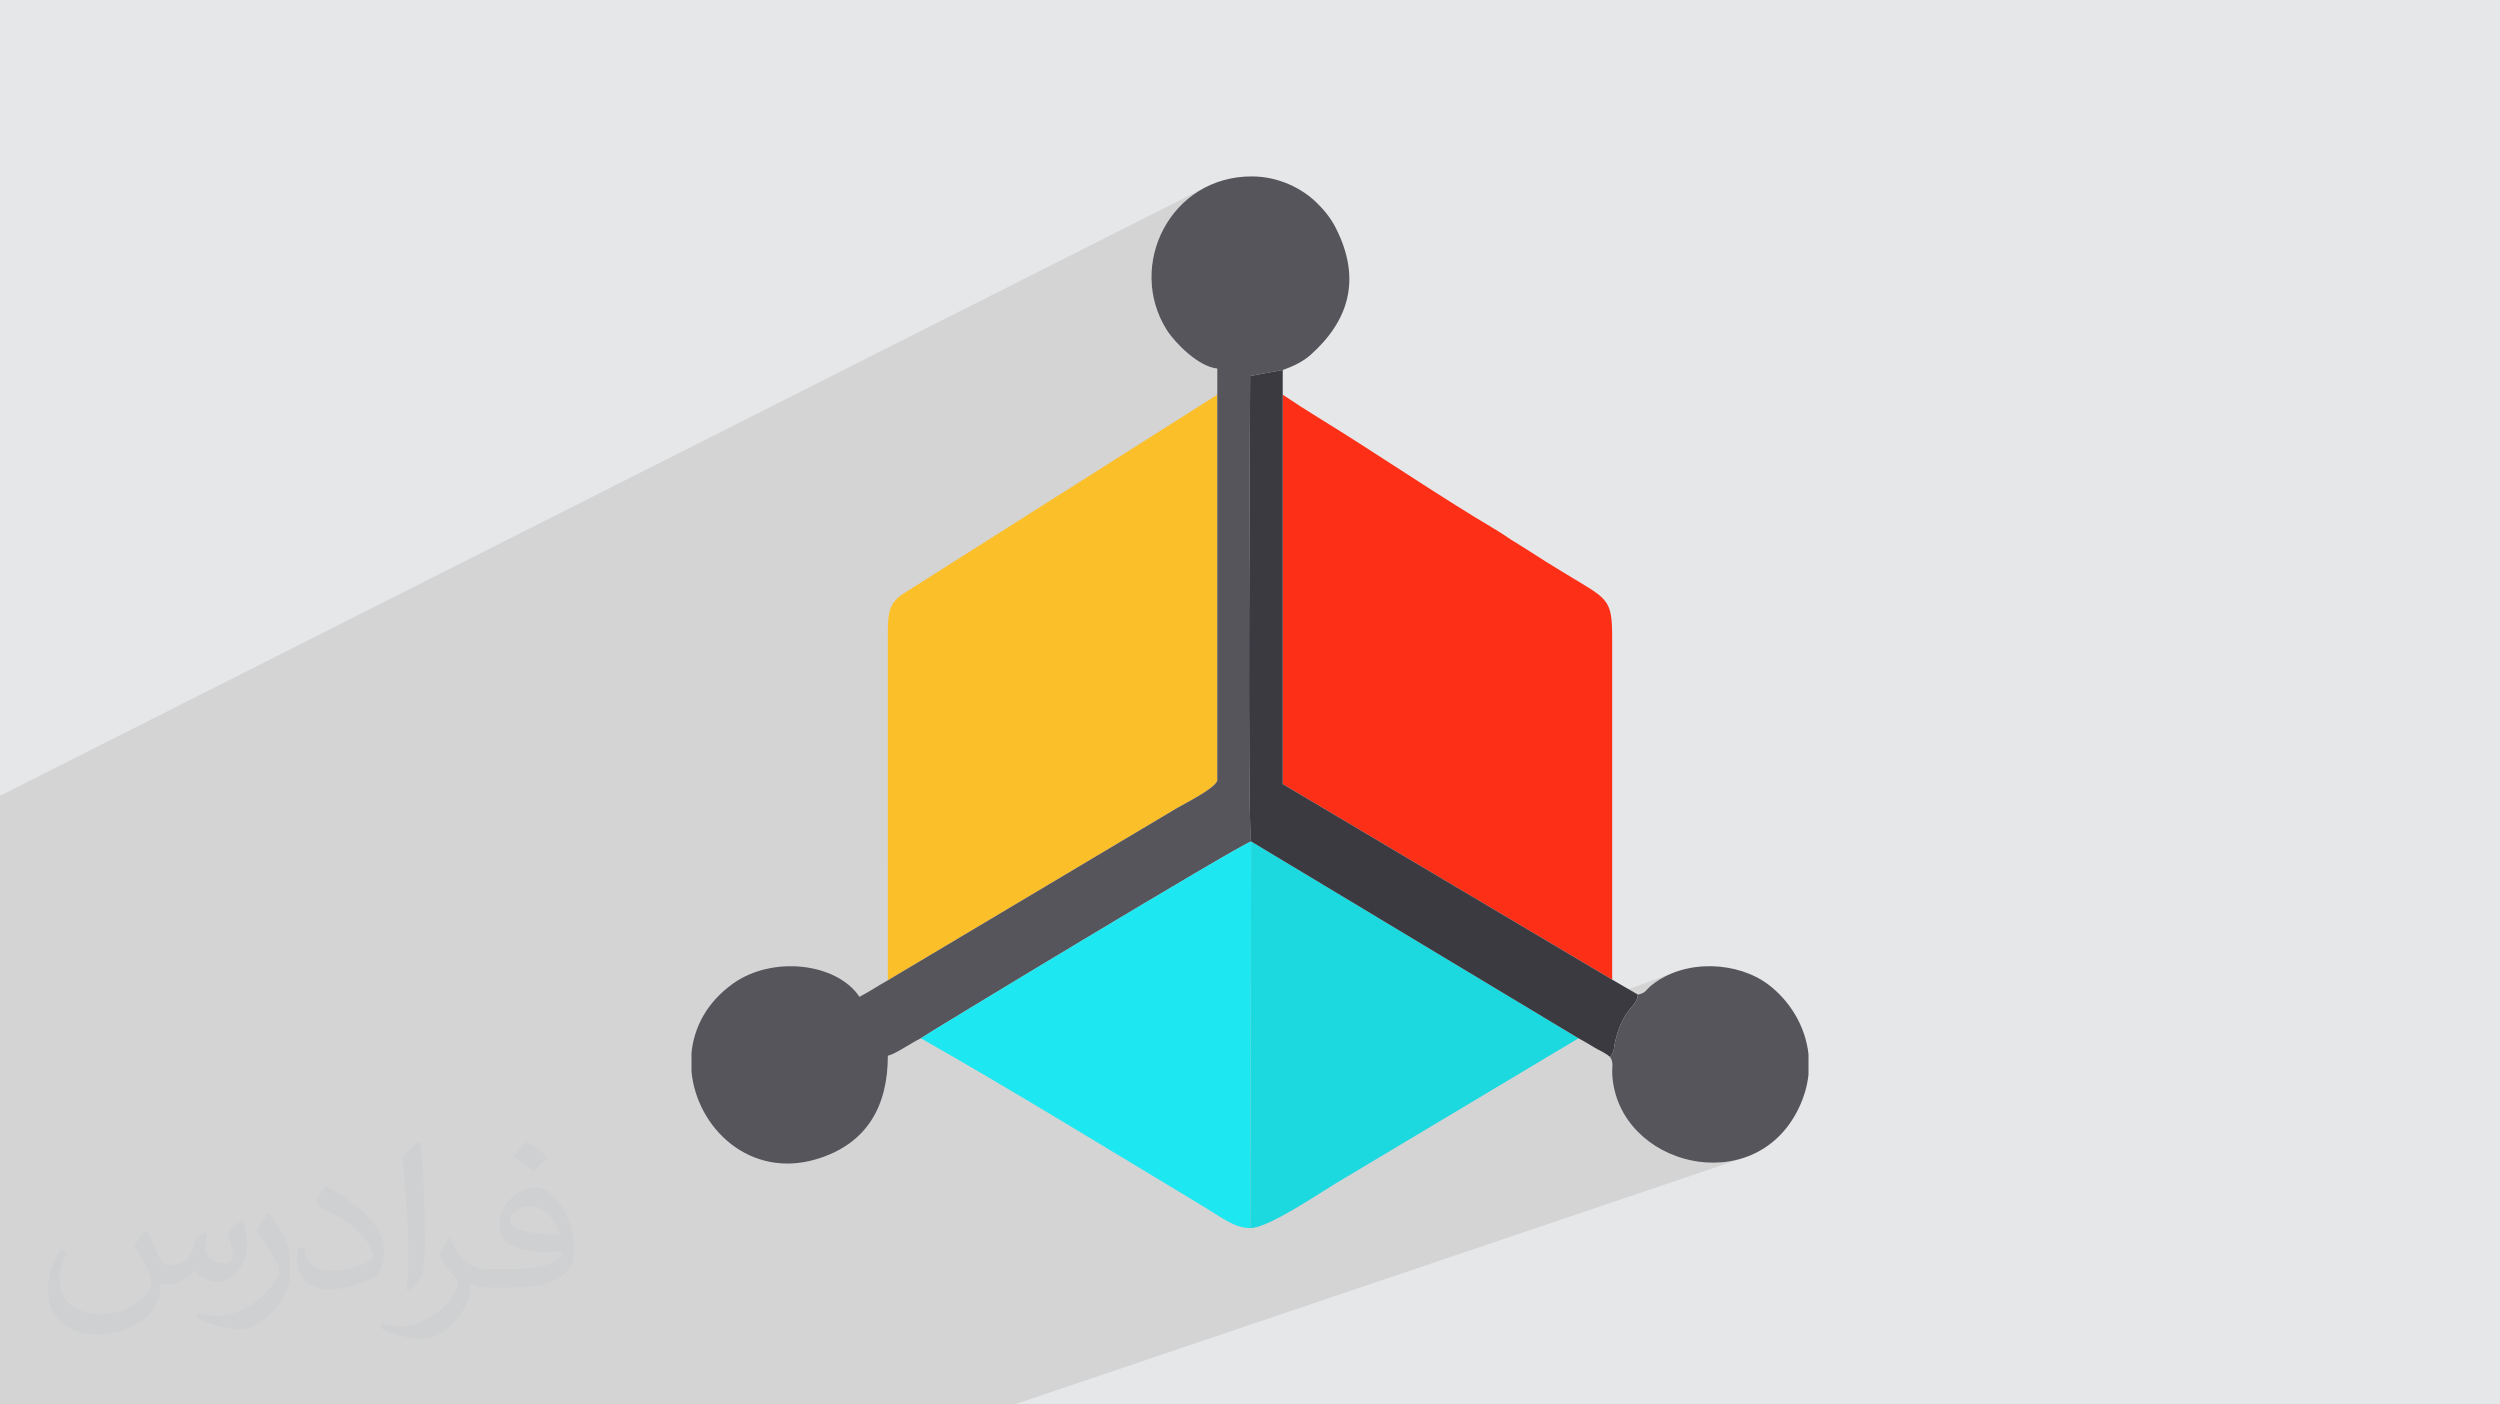
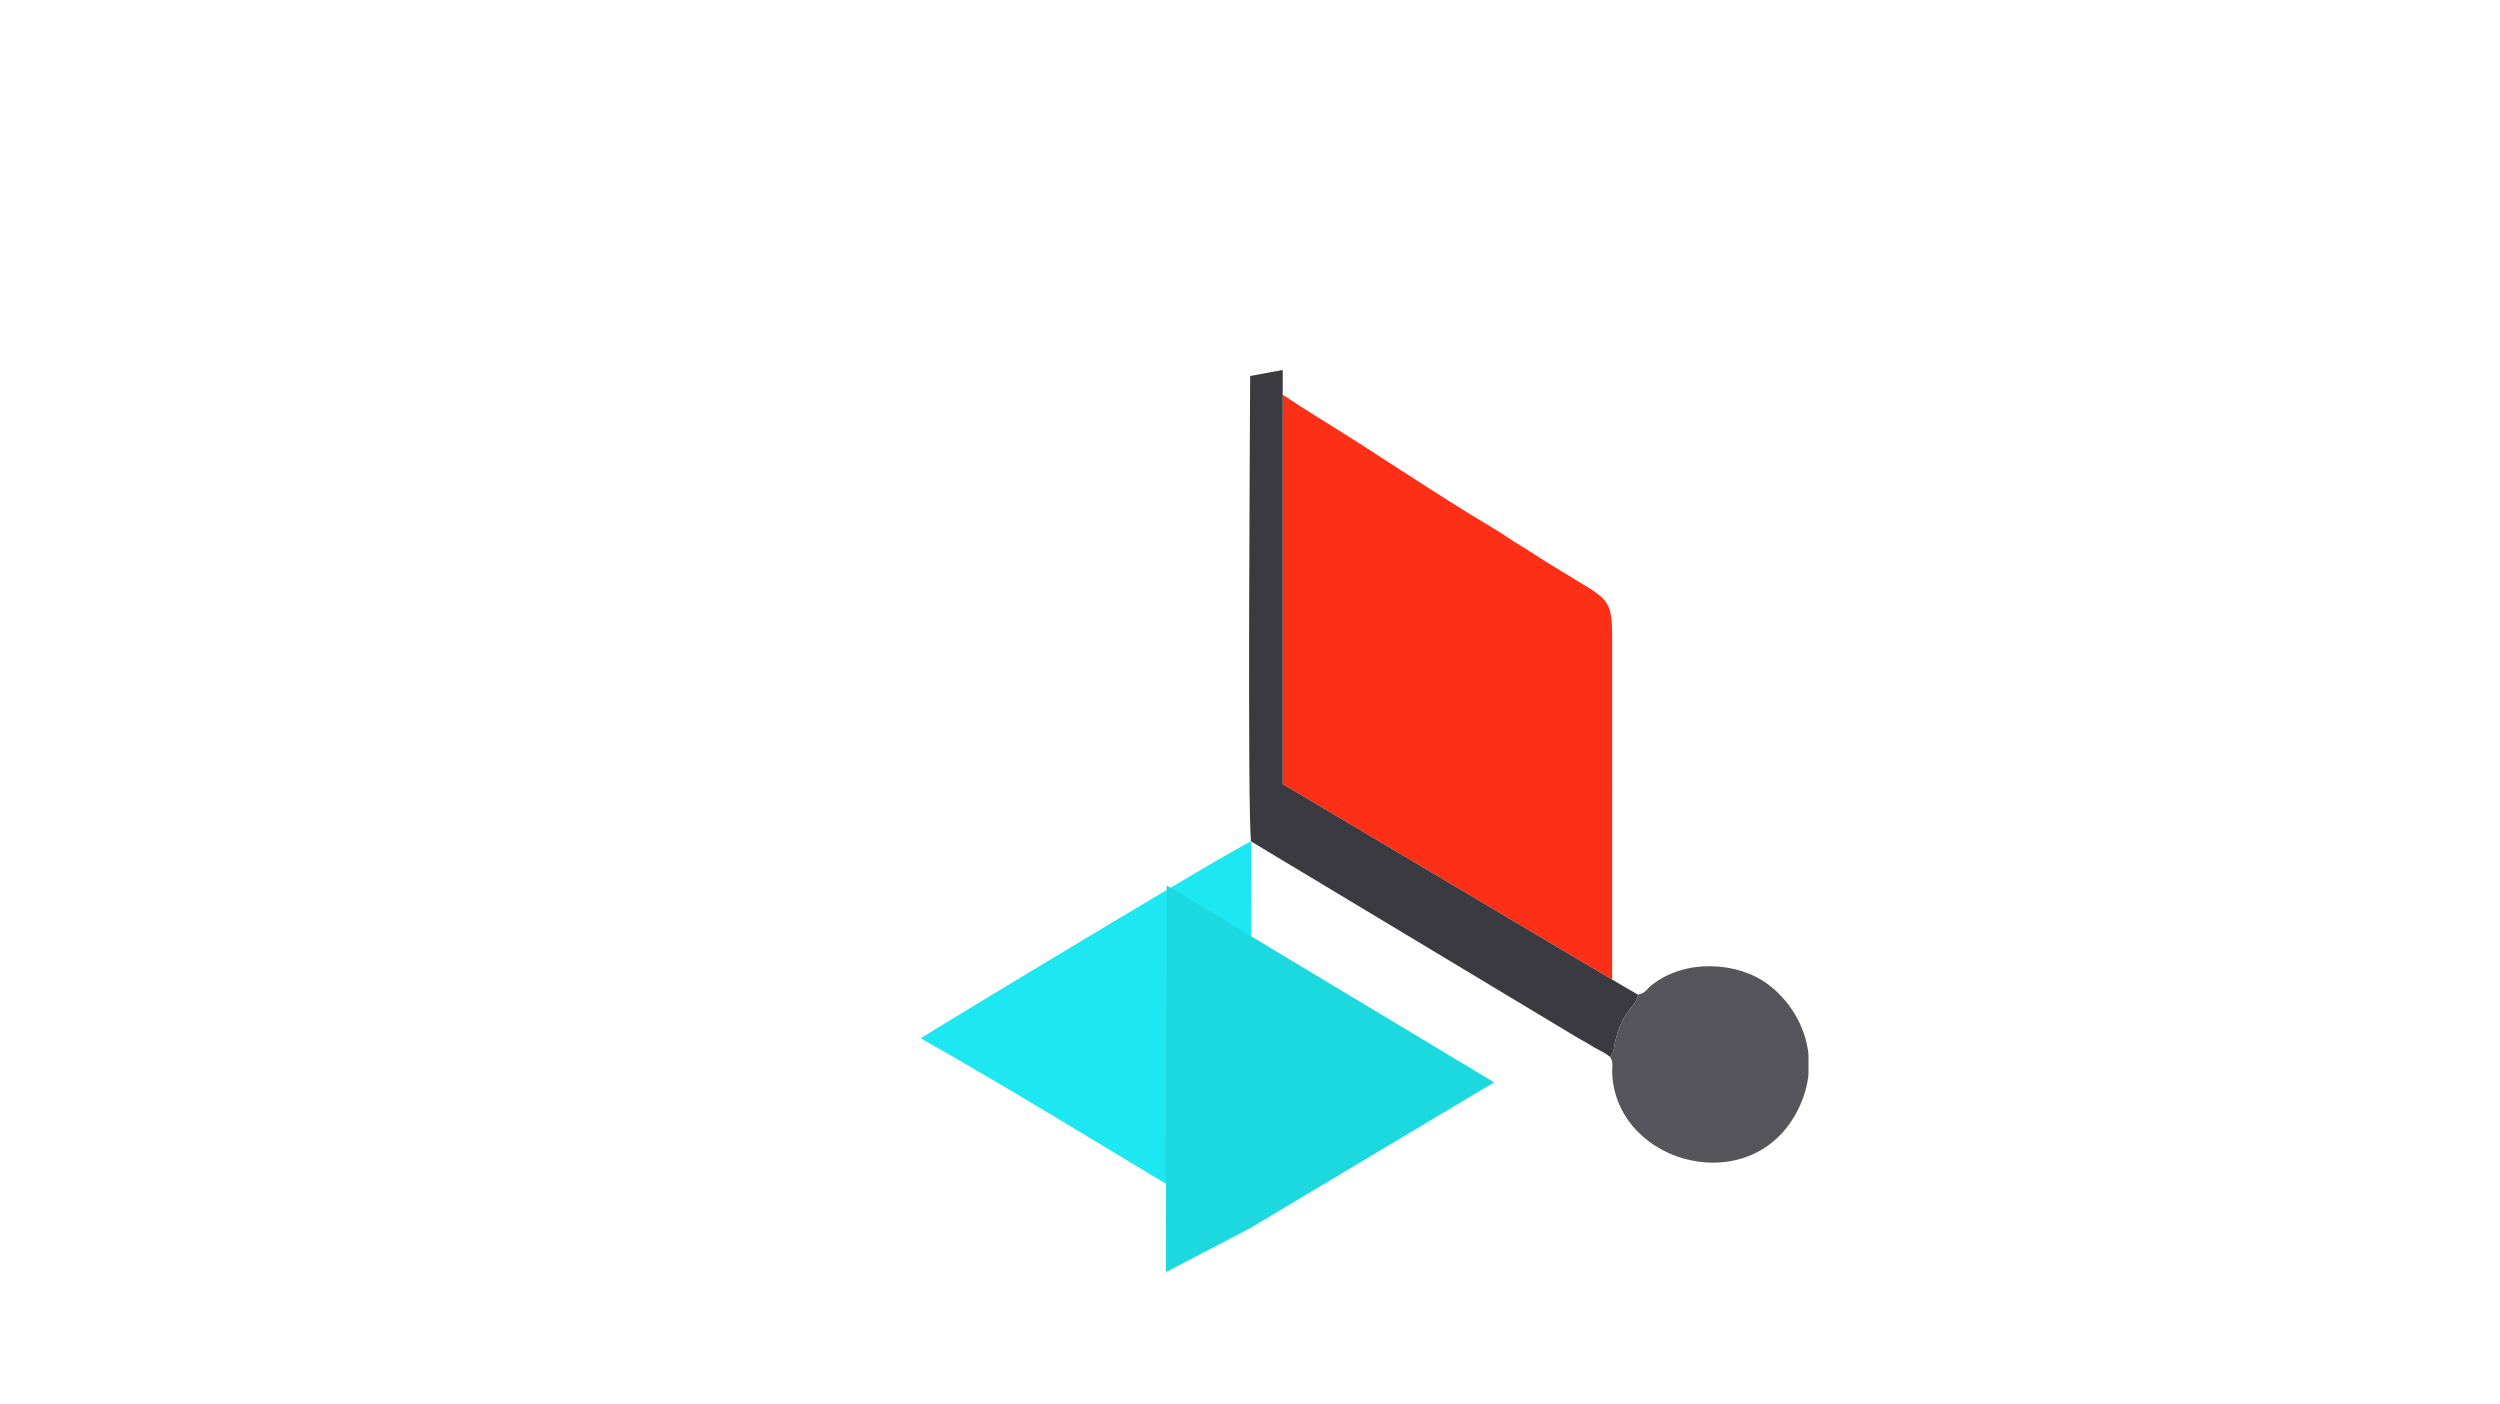
<svg xmlns="http://www.w3.org/2000/svg" xml:space="preserve" width="94.192mm" height="52.917mm" version="1.1" style="shape-rendering:geometricPrecision; text-rendering:geometricPrecision; image-rendering:optimizeQuality; fill-rule:evenodd; clip-rule:evenodd" viewBox="0 0 9419.16 5291.66">
  <defs>
    <style type="text/css">
   
    .fil7 {fill:#1BD9DE}
    .fil6 {fill:#1DE7F0}
    .fil8 {fill:#3C3A41}
    .fil5 {fill:#57555C}
    .fil0 {fill:#E6E7E8}
    .fil3 {fill:#FBBF29}
    .fil4 {fill:#FD2F17}
    .fil1 {fill:#373435;fill-opacity:0.031}
    .fil2 {fill:#373435;fill-opacity:0.102}
   
  </style>
  </defs>
  <g id="Layer_x0020_1">
    <g id="_2699765589472">
-       <polygon class="fil0" points="-0,0 9419.16,0 9419.16,5291.66 -0,5291.66 " />
-       <path class="fil1" d="M550.85 4636.82c17.98,27.25 29.64,53.44 41.02,82.55 8.46,16.94 12.95,48.16 52.65,48.16 11.63,0 28.32,-3.43 43.13,-11.63 16.66,-8.74 29.36,-21.97 35.99,-42.06l15.87 -53.44 38.63 -19.05 2.64 2.64c-5.28,20.12 -6.6,39.42 -6.6,54.51 0,44.7 38.63,61.65 69.32,61.65 17.98,0 34.14,-8.74 34.14,-25.15 0,-21.16 -8.99,-57.15 -20.65,-89.43 17.98,-17.98 35.99,-35.99 56.62,-50.55l3.17 1.6c8.99,38.1 14.02,75.67 14.02,100.81 0,24.61 -10.85,51.87 -19.84,69.6 -18.52,34.92 -51.33,62.71 -91.01,62.71 -30.15,0 -63.75,-15.09 -86.79,-43.13l-1.32 0c-21.69,27 -55.3,51.33 -109.02,51.33l-16.66 0c-2.64,35.46 -10.31,60.58 -21.97,83.08 -32,62.43 -127,106.63 -216.43,106.63 -124.36,0 -186.79,-71.7 -186.79,-167.21 0,-59 19.3,-113.77 48.95,-152.65l24.33 10.06c-18.52,35.46 -30.96,68.78 -30.96,101.6 0,89.43 72.77,132.03 156.64,132.03 77.8,0 174.09,-49.48 191.57,-106.88 -6.6,-62.71 -30.15,-92.07 -66.14,-149.22 10.85,-19.05 24.87,-38.1 42.34,-58.47l3.17 0 0 0 0 0 -0.02 -0.09zm1434.31 -336.55c26.19,16.41 51.87,35.71 76.99,57.94 -14.02,19.84 -31.5,37.85 -53.19,53.72 -25.15,-20.37 -50.27,-37.85 -75.95,-56.36 17.45,-19.58 34.67,-38.35 52.12,-55.3l0 0 0 0 0 0 0 0 0 0 0.03 0zm13.49 244.48c-42.34,0 -76.99,27.79 -76.99,48.41 0,44.2 84.66,57.94 186,57.4 -12.7,-51.87 -57.15,-105.84 -109.02,-105.84l0.01 0.03zm-95 236.55c55.04,0 103.2,-1.6 139.95,-10.85 41.02,-10.31 75.67,-30.96 75.67,-45.24 0,-3.71 0,-8.2 -1.32,-11.91 -23.01,2.11 -49.48,2.11 -72.49,2.11 -74.6,0 -131.75,-16.94 -154.25,-58.75 -5.56,-11.63 -9.52,-24.61 -9.52,-39.42 0,-40.49 17.45,-79.91 48.16,-107.16 25.65,-22.48 53.97,-36.5 82.8,-36.5 52.12,0 93.65,41.81 122.76,107.7 15.87,35.99 26.72,77.52 26.72,129.92 0,34.92 -9.52,64.29 -31.22,85.98 -40.49,39.17 -115.09,53.97 -229.39,53.97l-51.87 0 0 0 -13.49 0c-28.32,0 -48.69,-5.03 -64.82,-17.45l-2.64 0c0.79,6.6 1.32,12.95 1.32,19.05 0,25.65 -8.46,58.47 -25.65,84.66 -50.8,75.41 -105.84,108.2 -153.47,108.2 -48.16,0 -107.16,-18.52 -160.35,-42.6l9.52 -18.52c17.2,7.14 41.02,11.91 73.81,11.91 85.98,0 198.96,-82.55 212.98,-163.25 -3.17,-6.6 -8.99,-15.34 -17.2,-24.61 -25.15,-29.9 -41.02,-54.76 -55.83,-80.95 12.7,-25.15 24.33,-45.24 35.18,-63.5l4.5 -0.53c36.78,74.88 70.1,117.73 144.45,117.73l11.63 0 0 0 53.97 0 0 0 0 0 0 0 0 0 0 0 0.09 0.01zm-372.54 79.12c6.35,-34.39 6.88,-73.02 6.88,-109.02l0 -53.44c0,-99.75 -12.7,-244.73 -23.01,-339.19 17.98,-19.3 43.13,-42.06 62.97,-57.4l5.82 1.6c13.49,118.8 16.66,256.39 16.66,383.64 0,33.35 -1.32,65.89 -4.5,89.69 -1.85,30.15 -19.3,52.91 -56.62,87.83l-8.2 -3.71zm-383.38 -157.43c1.85,46.84 24.87,83.62 105.31,83.62 50.01,0 92.33,-12.95 139.17,-35.18 8.46,-3.71 12.95,-8.74 12.95,-12.95 0,-29.36 -22.48,-68.25 -60.32,-103.71 -36.78,-33.35 -85.47,-62.71 -130.96,-82.3 -15.62,-6.6 -20.65,-13.49 -20.65,-20.12 0,-13.49 17.98,-41.81 32.82,-62.18l5.03 -0.53c52.12,27.25 110.34,67.74 153.47,112.7 39.17,41.53 63.5,83.62 63.5,129.39 0,33.86 -10.31,65.61 -27,95.25 -57.15,28.83 -118.01,50.8 -178.33,50.8 -73.28,0 -123.29,-34.39 -123.29,-115.09 0,-8.74 0,-22.22 3.17,-39.7l25.15 0 0 0 0 0 0 0 0 0 0 0 -0.02 0zm-132.57 -133.1l45.52 73.56c16.66,27.25 32.28,56.9 32.28,103.71l0 59.79c0,48.41 -30.96,100.28 -80.95,151.61 -39.17,34.67 -73.81,49.48 -105.84,49.48 -47.62,0 -102.13,-14.81 -165.1,-41.81l7.14 -18.52c19.84,5.28 42.85,9.78 71.17,9.78 90.5,-0.53 183.08,-66.67 225.42,-147.37 5.03,-9.27 6.88,-17.98 6.88,-24.08 0,-9.27 -5.03,-19.58 -8.99,-28.83 -23.01,-43.38 -48.69,-83.08 -76.99,-119.86 14.81,-23.29 29.64,-45.77 45.77,-68l3.71 0.53 0 0 0 0 0 0 0 0 0 0 -0.02 0.01z" />
-     </g>
-     <path class="fil2" d="M-0 4860.96l0 -0.74 0 -7.03 0 -918.99 0 -110.16 0 -67.71 0 -73.55 0 -2.51 0 -19.38 0 -9.68 0 -71.63 0 -197.08 0 -384.23 4537.94 -2290.62 -21.74 12.49 -20.66 13.83 -19.53 15.1 -18.37 16.3 -17.19 17.4 -15.97 18.44 -14.72 19.39 -13.44 20.27 -12.12 21.06 -10.77 21.77 -9.39 22.41 -7.99 22.97 -6.53 23.44 -5.06 23.85 -3.56 24.16 -2.01 24.4 -0.44 24.57 1.16 24.64 2.81 24.65 4.47 24.57 6.17 24.42 7.9 24.18 9.67 23.87 11.46 23.47 13.3 23 6.54 9.83 7.8 10.58 8.94 11.16 9.97 11.56 10.89 11.77 11.67 11.8 12.36 11.65 12.93 11.31 13.37 10.79 13.71 10.09 13.92 9.21 14.02 8.13 14.01 6.89 13.87 5.46 13.63 3.84 13.27 2.05 0.03 86.89 123.85 -58.76 122.71 -22.64 13.23 -4.67 13.67 -5.41 13.86 -6.12 -163.63 77.39 0 0.15 -0.16 30.62 -0.2 37.42 -0.11 21.68 123.35 -57.92 0 1467.17 1241.17 736.72 -306.42 112.94 59.82 35.97 489.39 -179.34 -13.95 5.15 -13.71 5.77 -13.44 6.39 -13.13 7.01 -12.8 7.63 -12.45 8.28 -12.06 8.92 -8.62 7.26 -6.43 6.28 -5.07 5.42 -4.54 4.7 -4.84 4.11 -5.97 3.64 -7.93 3.3 -10.86 3.96 -1.08 7.47 -2.2 7.51 -3.11 6.93 -3.91 6.59 -4.61 6.49 -5.22 6.64 -5.72 7.02 -6.14 7.64 -6.44 8.5 -6.65 9.61 -6.76 10.94 -6.78 12.54 -6.69 14.35 -6.51 16.42 -6.22 18.72 -5.84 21.27 -2.9 13 -1.85 10.48 -1.29 8.51 -1.22 7.13 -1.64 6.32 -2.57 6.07 -3.98 6.39 -5.88 7.3 4.56 7.7 2.78 7.39 1.38 7.37 0.39 7.62 -0.21 8.18 -0.41 9 -0.21 10.11 0.38 11.52 3.5 31.3 6.21 30.03 8.76 28.71 11.16 27.34 13.41 25.91 15.5 24.45 17.46 22.93 19.24 21.37 20.89 19.74 22.38 18.08 23.72 16.37 24.91 14.6 25.94 12.79 26.83 10.93 27.56 9.02 28.14 7.06 28.57 5.04 28.85 2.99 28.98 0.88 28.95 -1.27 28.78 -3.48 28.44 -5.74 27.97 -8.04 -2748.92 929.59 -985.64 0 -13.56 0 -237.61 0 -121.59 0 -54.02 0 -137.59 0 -0.92 0 -132.71 0 -192.93 0 -1.9 0 -41.7 0 -35.94 0 -134.6 0 -1045.92 0 -3.53 0 -640.47 0 -1.85 0 -35.5 0 -3.75 0 0 -193.01 0 -7.26 0 -13.95 0 -16.17 0 -25.67 0 -81.14 0 -61.76 0 -31.74zm4832.89 -1906.74l-124.64 51.58 0 0.01 124.64 -51.59z" />
+       </g>
    <g id="_2699765593024">
-       <path class="fil3" d="M3345.11 3693.39l1089.21 -648.69c34.74,-20.72 138.23,-70.84 152,-102.76l0 -1454.89 -1182.32 749.34c-52.71,34.95 -59.44,68.69 -58.94,154.78l0.05 1302.22z" />
      <path class="fil4" d="M6074.06 3690.94l0.01 -1283.29c0.37,-157.28 -15.26,-147.79 -184.32,-251.33 -47.12,-28.85 -85.39,-52.12 -131.38,-82.33 -25.02,-16.45 -40.95,-24.75 -65.81,-41.05 -25.55,-16.74 -38.36,-26.13 -64.99,-41.86 -201.92,-119.32 -450.03,-288.69 -659.7,-417.09 -48.13,-29.48 -90.73,-57.28 -134.98,-86.94l0 1467.17 1241.17 736.72z" />
-       <path class="fil5" d="M4586.32 1487.05l0 1454.89c-13.77,31.92 -117.26,82.04 -152,102.76l-1089.21 648.69c-36.4,20.53 -70.37,43 -106.85,62.3 -85.67,-127.93 -327.74,-156.51 -476.99,-49.56 -98.61,70.67 -146.68,165.11 -155.93,260.99l0 70.68c20.49,212.57 220.57,405.02 471.63,329.26 191.94,-57.93 268.14,-202.11 268.14,-389.44 29.23,-6.8 81.93,-44.74 124.19,-65.75 5.32,-6.38 1192.2,-724.26 1244.62,-741.49 -14.89,-79.09 -3.99,-1633.24 -3.75,-1753.83l122.71 -22.64c34.51,-11.46 76.1,-31 104.91,-56.76 141.49,-126.48 194.27,-282.47 95.3,-477.73 -19.73,-38.91 -44.95,-69.47 -74.64,-97.98 -52.85,-50.74 -139.18,-96.22 -240.46,-96.76 -308.28,-1.64 -474.29,335.09 -322.6,577.62 31.31,50.05 121.32,140.33 190.9,146.12l0.03 98.63z" />
      <path class="fil6" d="M3469.3 3911.87c327.77,185.3 741.97,439.56 1071.23,637.57 60.8,36.57 110.37,77.54 170.05,77.54l3.34 -1456.6c-52.42,17.23 -1239.3,735.11 -1244.62,741.49z" />
-       <path class="fil7" d="M4710.58 4626.98c66.92,0 253.56,-127.02 318.02,-165.95l918.66 -549.16 -1233.34 -741.49 -3.34 1456.6z" />
+       <path class="fil7" d="M4710.58 4626.98l918.66 -549.16 -1233.34 -741.49 -3.34 1456.6z" />
      <path class="fil8" d="M4713.92 3170.38l1233.34 741.49c20.92,10.97 38.16,21.74 59.42,34.48 22.64,13.57 38.26,17.9 59.16,35.82 18.67,-21.16 11.75,-26.65 21.33,-65.2 29.96,-120.63 80.42,-122.48 84.01,-169.5 -32.24,-19.15 -66.24,-38.3 -97.12,-56.53l-1241.17 -736.72 0 -1467.17 -0.01 -93.14 -122.71 22.64c-0.24,120.59 -11.14,1674.74 3.75,1753.83z" />
      <path class="fil5" d="M6171.18 3747.47c-3.59,47.02 -54.05,48.87 -84.01,169.5 -9.58,38.55 -2.66,44.04 -21.33,65.2 14.9,21.2 6.5,36.06 8.66,68.89 22.41,340.5 532.14,472.22 701.24,126.85 21.4,-43.7 33.55,-87.06 38.09,-129.07l0 -76.86c-11.87,-109.03 -73.13,-203.33 -151.18,-262.38 -113.7,-86.03 -310.85,-98.55 -437.34,0.06 -26.66,20.78 -21.05,29.71 -54.13,37.81z" />
    </g>
  </g>
</svg>